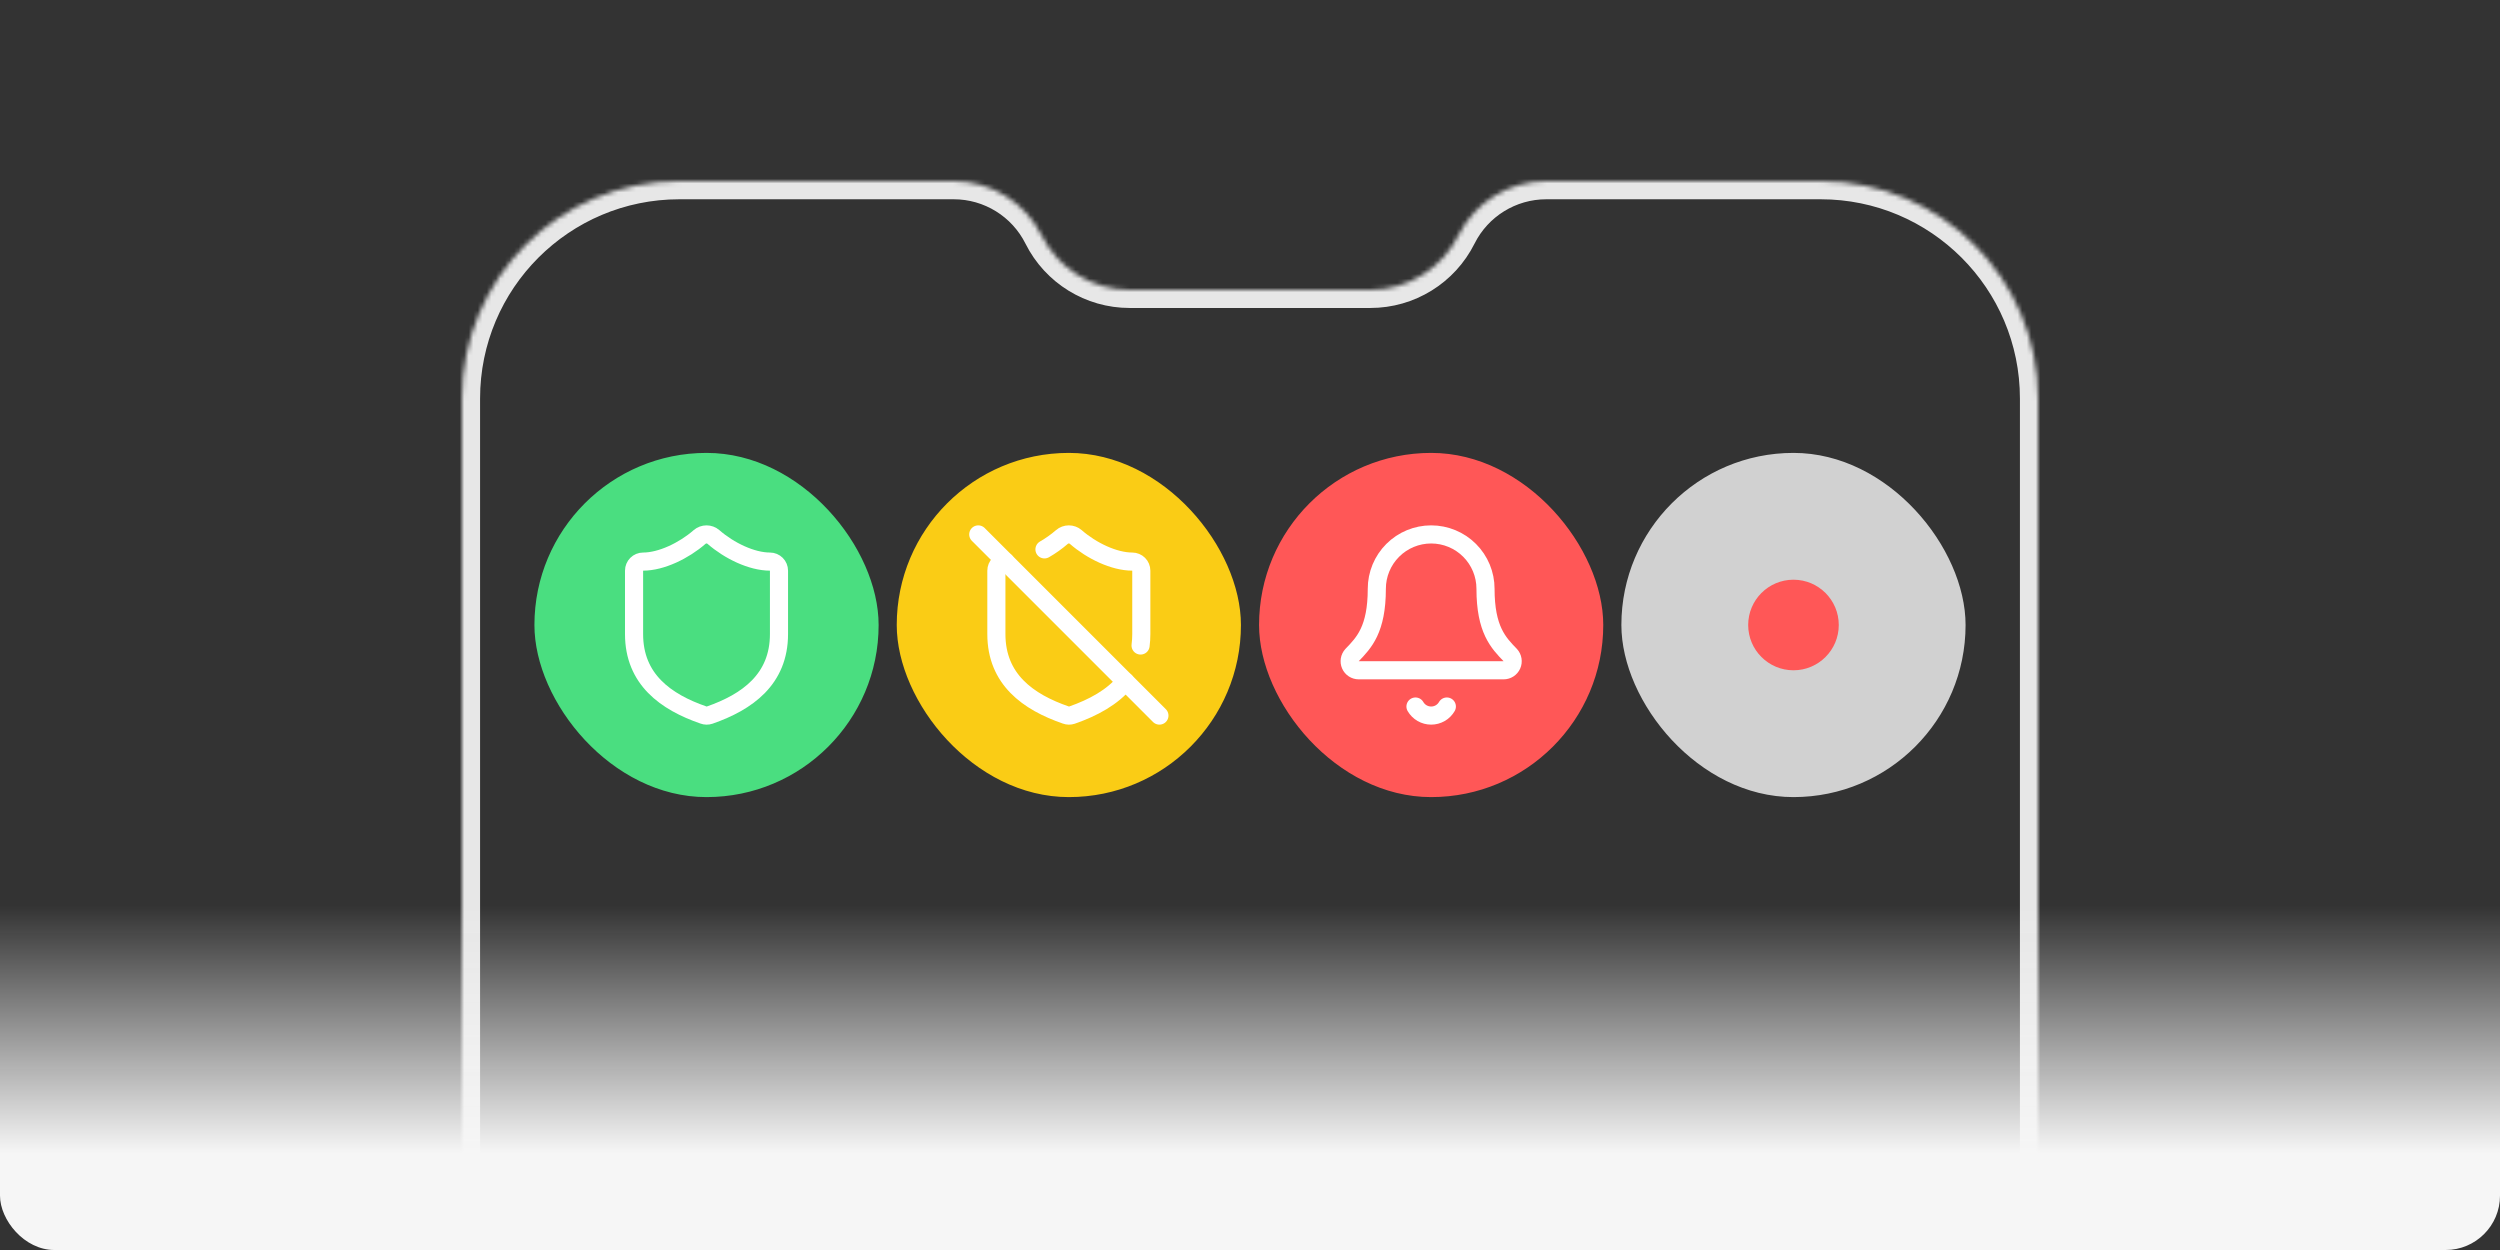
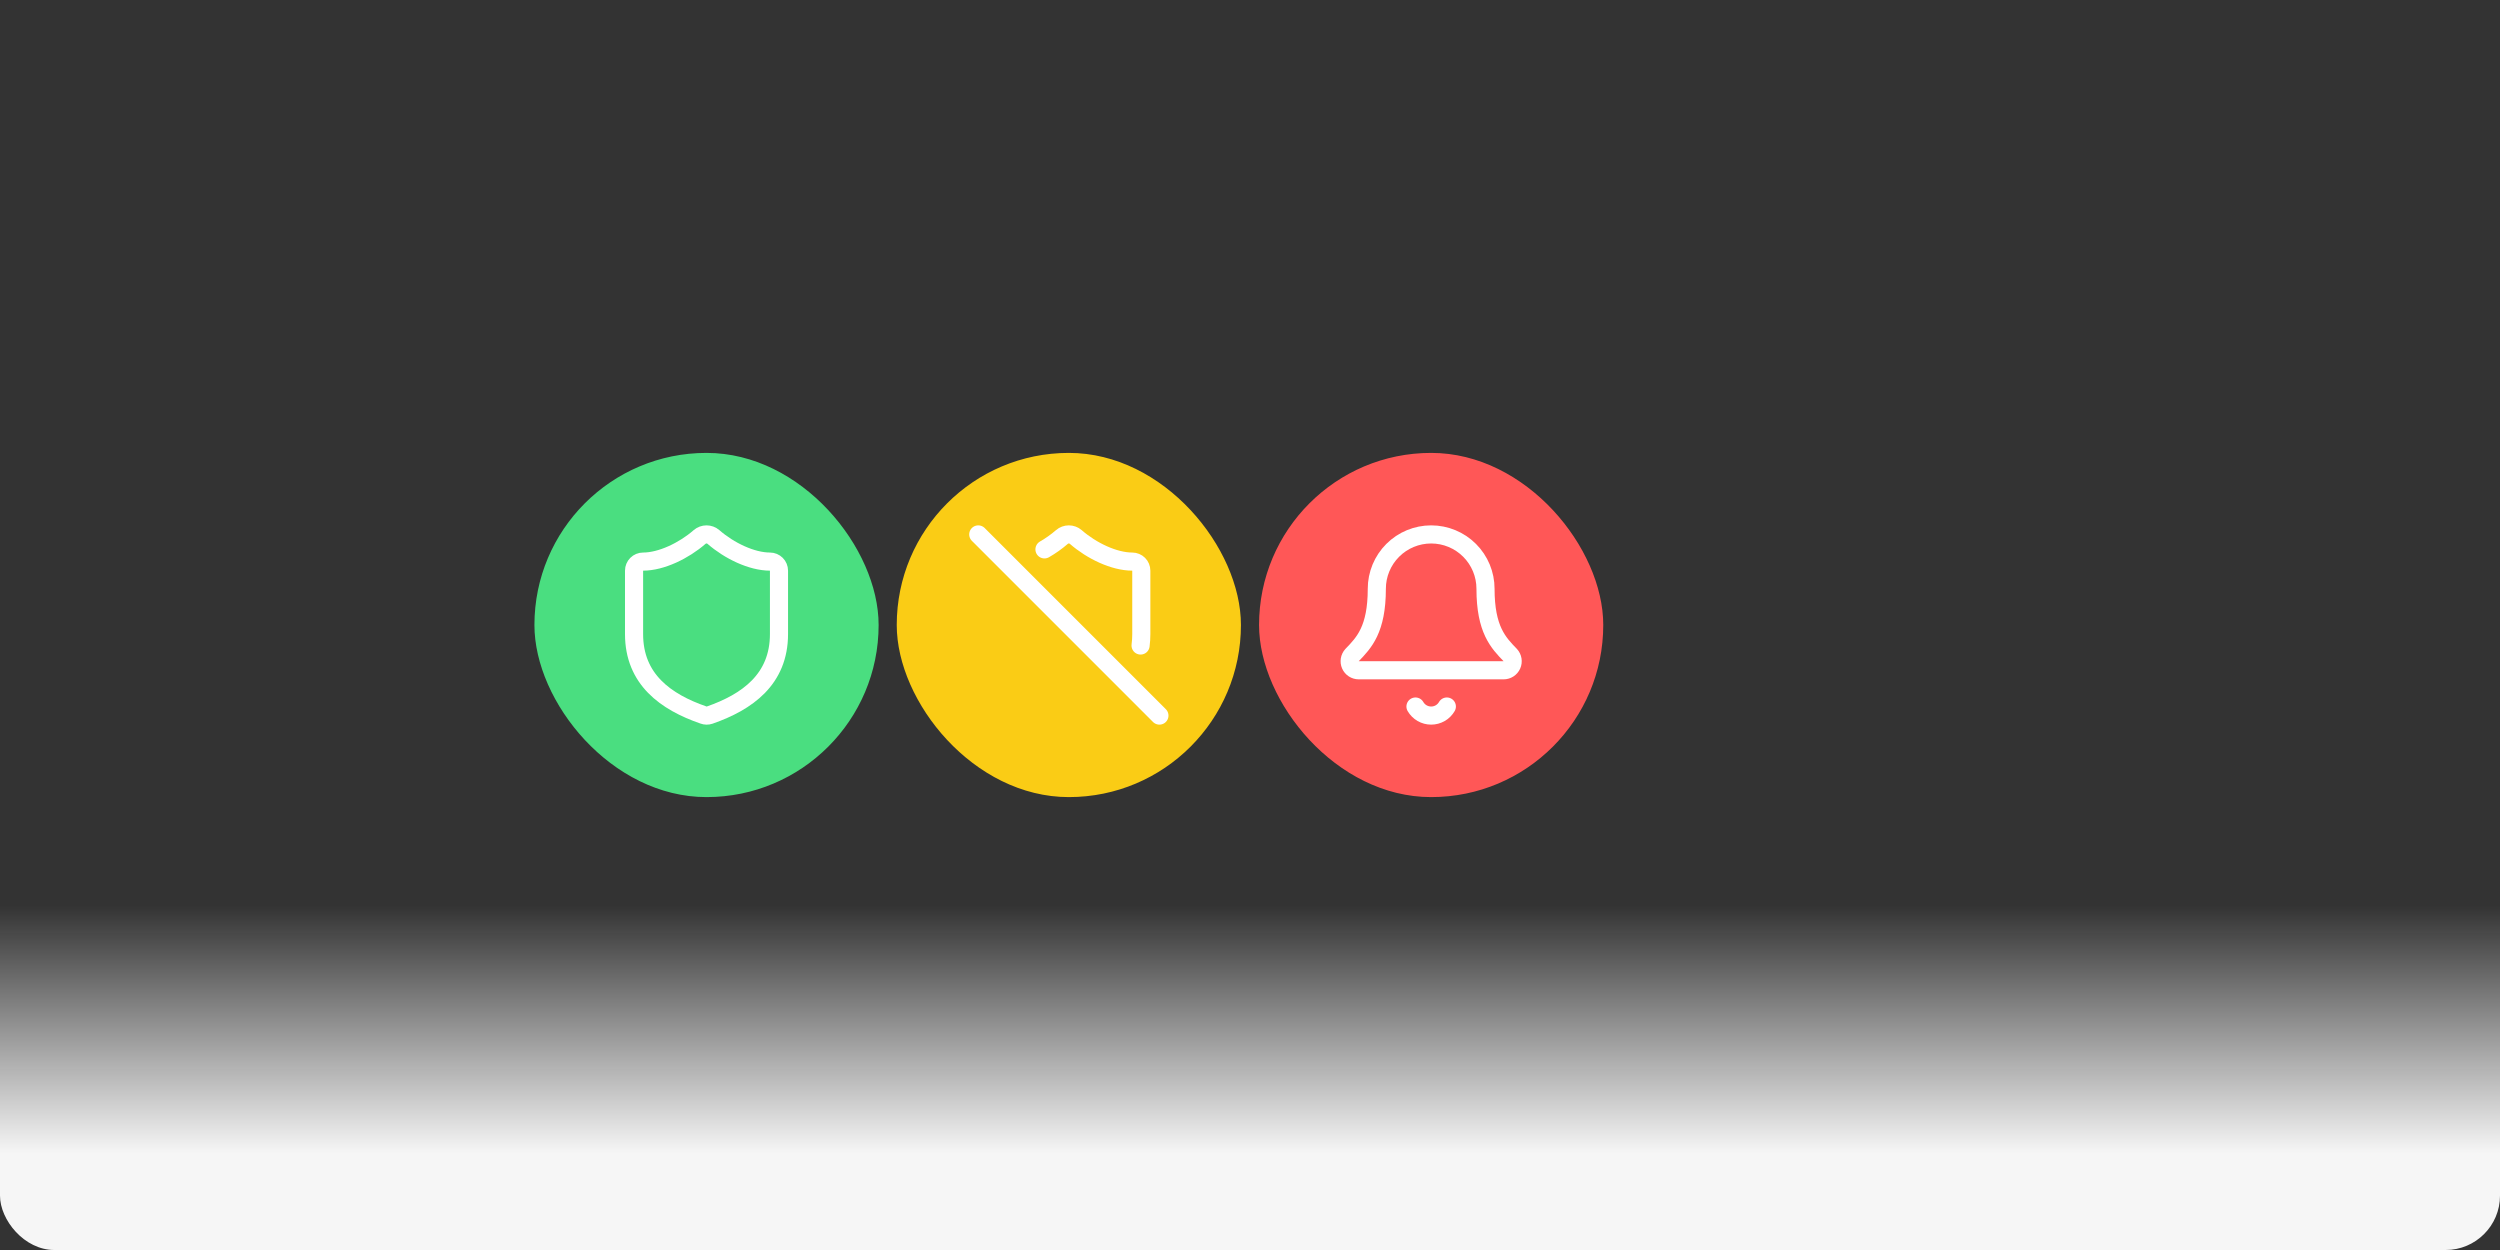
<svg xmlns="http://www.w3.org/2000/svg" width="552" height="276" viewBox="0 0 552 276" fill="none">
  <rect x="0" y="0" width="552" height="276" fill="#333333" stroke="none" />
  <g clip-path="url(#clip0_1875_530)">
    <mask id="path-2-inside-1_1875_530" fill="white">
-       <path d="M450 358C450 384.51 428.51 406 402 406H150C123.49 406 102 384.51 102 358V88C102 61.49 123.49 40 150 40H210.584C218.806 40 226.323 44.646 230 52V52C233.677 59.354 241.194 64 249.416 64H302.584C310.806 64 318.323 59.354 322 52V52C325.677 44.646 333.194 40 341.416 40H402C428.51 40 450 61.49 450 88V358Z" />
-     </mask>
-     <path d="M402 406V402H150V406V410H402V406ZM102 358H106V88H102H98V358H102ZM150 40V44H210.584V40V36H150V40ZM249.416 64V68H302.584V64V60H249.416V64ZM341.416 40V44H402V40V36H341.416V40ZM450 88H446V358H450H454V88H450ZM402 40V44C426.301 44 446 63.7 446 88H450H454C454 59.281 430.719 36 402 36V40ZM322 52L325.578 53.789C328.577 47.79 334.709 44 341.416 44V40V36C331.679 36 322.777 41.502 318.422 50.211L322 52ZM302.584 64V68C312.321 68 321.223 62.498 325.578 53.789L322 52L318.422 50.211C315.423 56.21 309.291 60 302.584 60V64ZM230 52L226.422 53.789C230.777 62.498 239.679 68 249.416 68V64V60C242.709 60 236.577 56.21 233.578 50.211L230 52ZM210.584 40V44C217.291 44 223.423 47.79 226.422 53.789L230 52L233.578 50.211C229.223 41.502 220.321 36 210.584 36V40ZM102 88H106C106 63.7 125.699 44 150 44V40V36C121.281 36 98 59.281 98 88H102ZM150 406V402C125.699 402 106 382.301 106 358H102H98C98 386.719 121.281 410 150 410V406ZM402 406V410C430.719 410 454 386.719 454 358H450H446C446 382.301 426.301 402 402 402V406Z" fill="#E7E7E7" mask="url(#path-2-inside-1_1875_530)" />
+       </mask>
    <rect x="118" y="100" width="76" height="76" rx="38" fill="#4ADE80" />
    <path d="M172 140C172 150 165 155 156.68 157.9C156.244 158.048 155.771 158.041 155.34 157.88C147 155 140 150 140 140V126C140 125.47 140.211 124.961 140.586 124.586C140.961 124.211 141.47 124 142 124C146 124 151 121.6 154.48 118.56C154.904 118.198 155.443 117.999 156 117.999C156.557 117.999 157.096 118.198 157.52 118.56C161.02 121.62 166 124 170 124C170.53 124 171.039 124.211 171.414 124.586C171.789 124.961 172 125.47 172 126V140Z" stroke="white" stroke-width="4" stroke-linecap="round" stroke-linejoin="round" />
    <rect x="198" y="100" width="76" height="76" rx="38" fill="#FACC15" />
    <path d="M216 118L256 158" stroke="white" stroke-width="4" stroke-linecap="round" stroke-linejoin="round" />
-     <path d="M222 124C221.47 124 220.961 124.211 220.586 124.586C220.211 124.961 220 125.47 220 126V140C220 150 227 155 235.34 157.88C235.771 158.041 236.244 158.048 236.68 157.9C241.38 156.26 245.64 153.96 248.48 150.48" stroke="white" stroke-width="4" stroke-linecap="round" stroke-linejoin="round" />
    <path d="M230.618 121.304C231.991 120.516 233.284 119.597 234.48 118.56C234.904 118.198 235.443 117.999 236 117.999C236.557 117.999 237.096 118.198 237.52 118.56C241.02 121.62 246 124 250 124C250.531 124 251.039 124.211 251.414 124.586C251.789 124.961 252 125.47 252 126V140C252.001 140.845 251.948 141.69 251.84 142.528" stroke="white" stroke-width="4" stroke-linecap="round" stroke-linejoin="round" />
    <rect x="278" y="100" width="76" height="76" rx="38" fill="#FF5757" />
    <path d="M312.536 156C312.887 156.608 313.392 157.113 314 157.464C314.608 157.815 315.298 158 316 158C316.702 158 317.392 157.815 318 157.464C318.608 157.113 319.113 156.608 319.464 156" stroke="white" stroke-width="4" stroke-linecap="round" stroke-linejoin="round" />
    <path d="M298.524 144.652C298.262 144.938 298.09 145.294 298.027 145.677C297.965 146.06 298.015 146.452 298.171 146.807C298.327 147.161 298.583 147.463 298.908 147.675C299.233 147.887 299.612 148 300 148H332C332.387 148 332.766 147.888 333.091 147.676C333.416 147.465 333.673 147.163 333.829 146.809C333.986 146.455 334.036 146.062 333.974 145.68C333.912 145.297 333.74 144.941 333.48 144.654C330.82 141.912 328 138.998 328 130C328 126.817 326.735 123.765 324.485 121.515C322.234 119.264 319.182 118 316 118C312.817 118 309.765 119.264 307.514 121.515C305.264 123.765 304 126.817 304 130C304 138.998 301.178 141.912 298.524 144.652Z" stroke="white" stroke-width="4" stroke-linecap="round" stroke-linejoin="round" />
-     <rect x="358" y="100" width="76" height="76" rx="38" fill="#D1D1D1" />
-     <circle cx="396" cy="138" r="10" fill="#FF5757" />
    <rect y="196" width="552" height="80" fill="url(#paint0_linear_1875_530)" />
  </g>
  <defs>
    <linearGradient id="paint0_linear_1875_530" x1="276" y1="124" x2="276" y2="276" gradientUnits="userSpaceOnUse">
      <stop offset="0.5" stop-color="#F6F6F6" stop-opacity="0" />
      <stop offset="0.86" stop-color="#F6F6F6" />
    </linearGradient>
    <clipPath id="clip0_1875_530">
      <rect width="552" height="276" rx="12" fill="white" />
    </clipPath>
  </defs>
</svg>